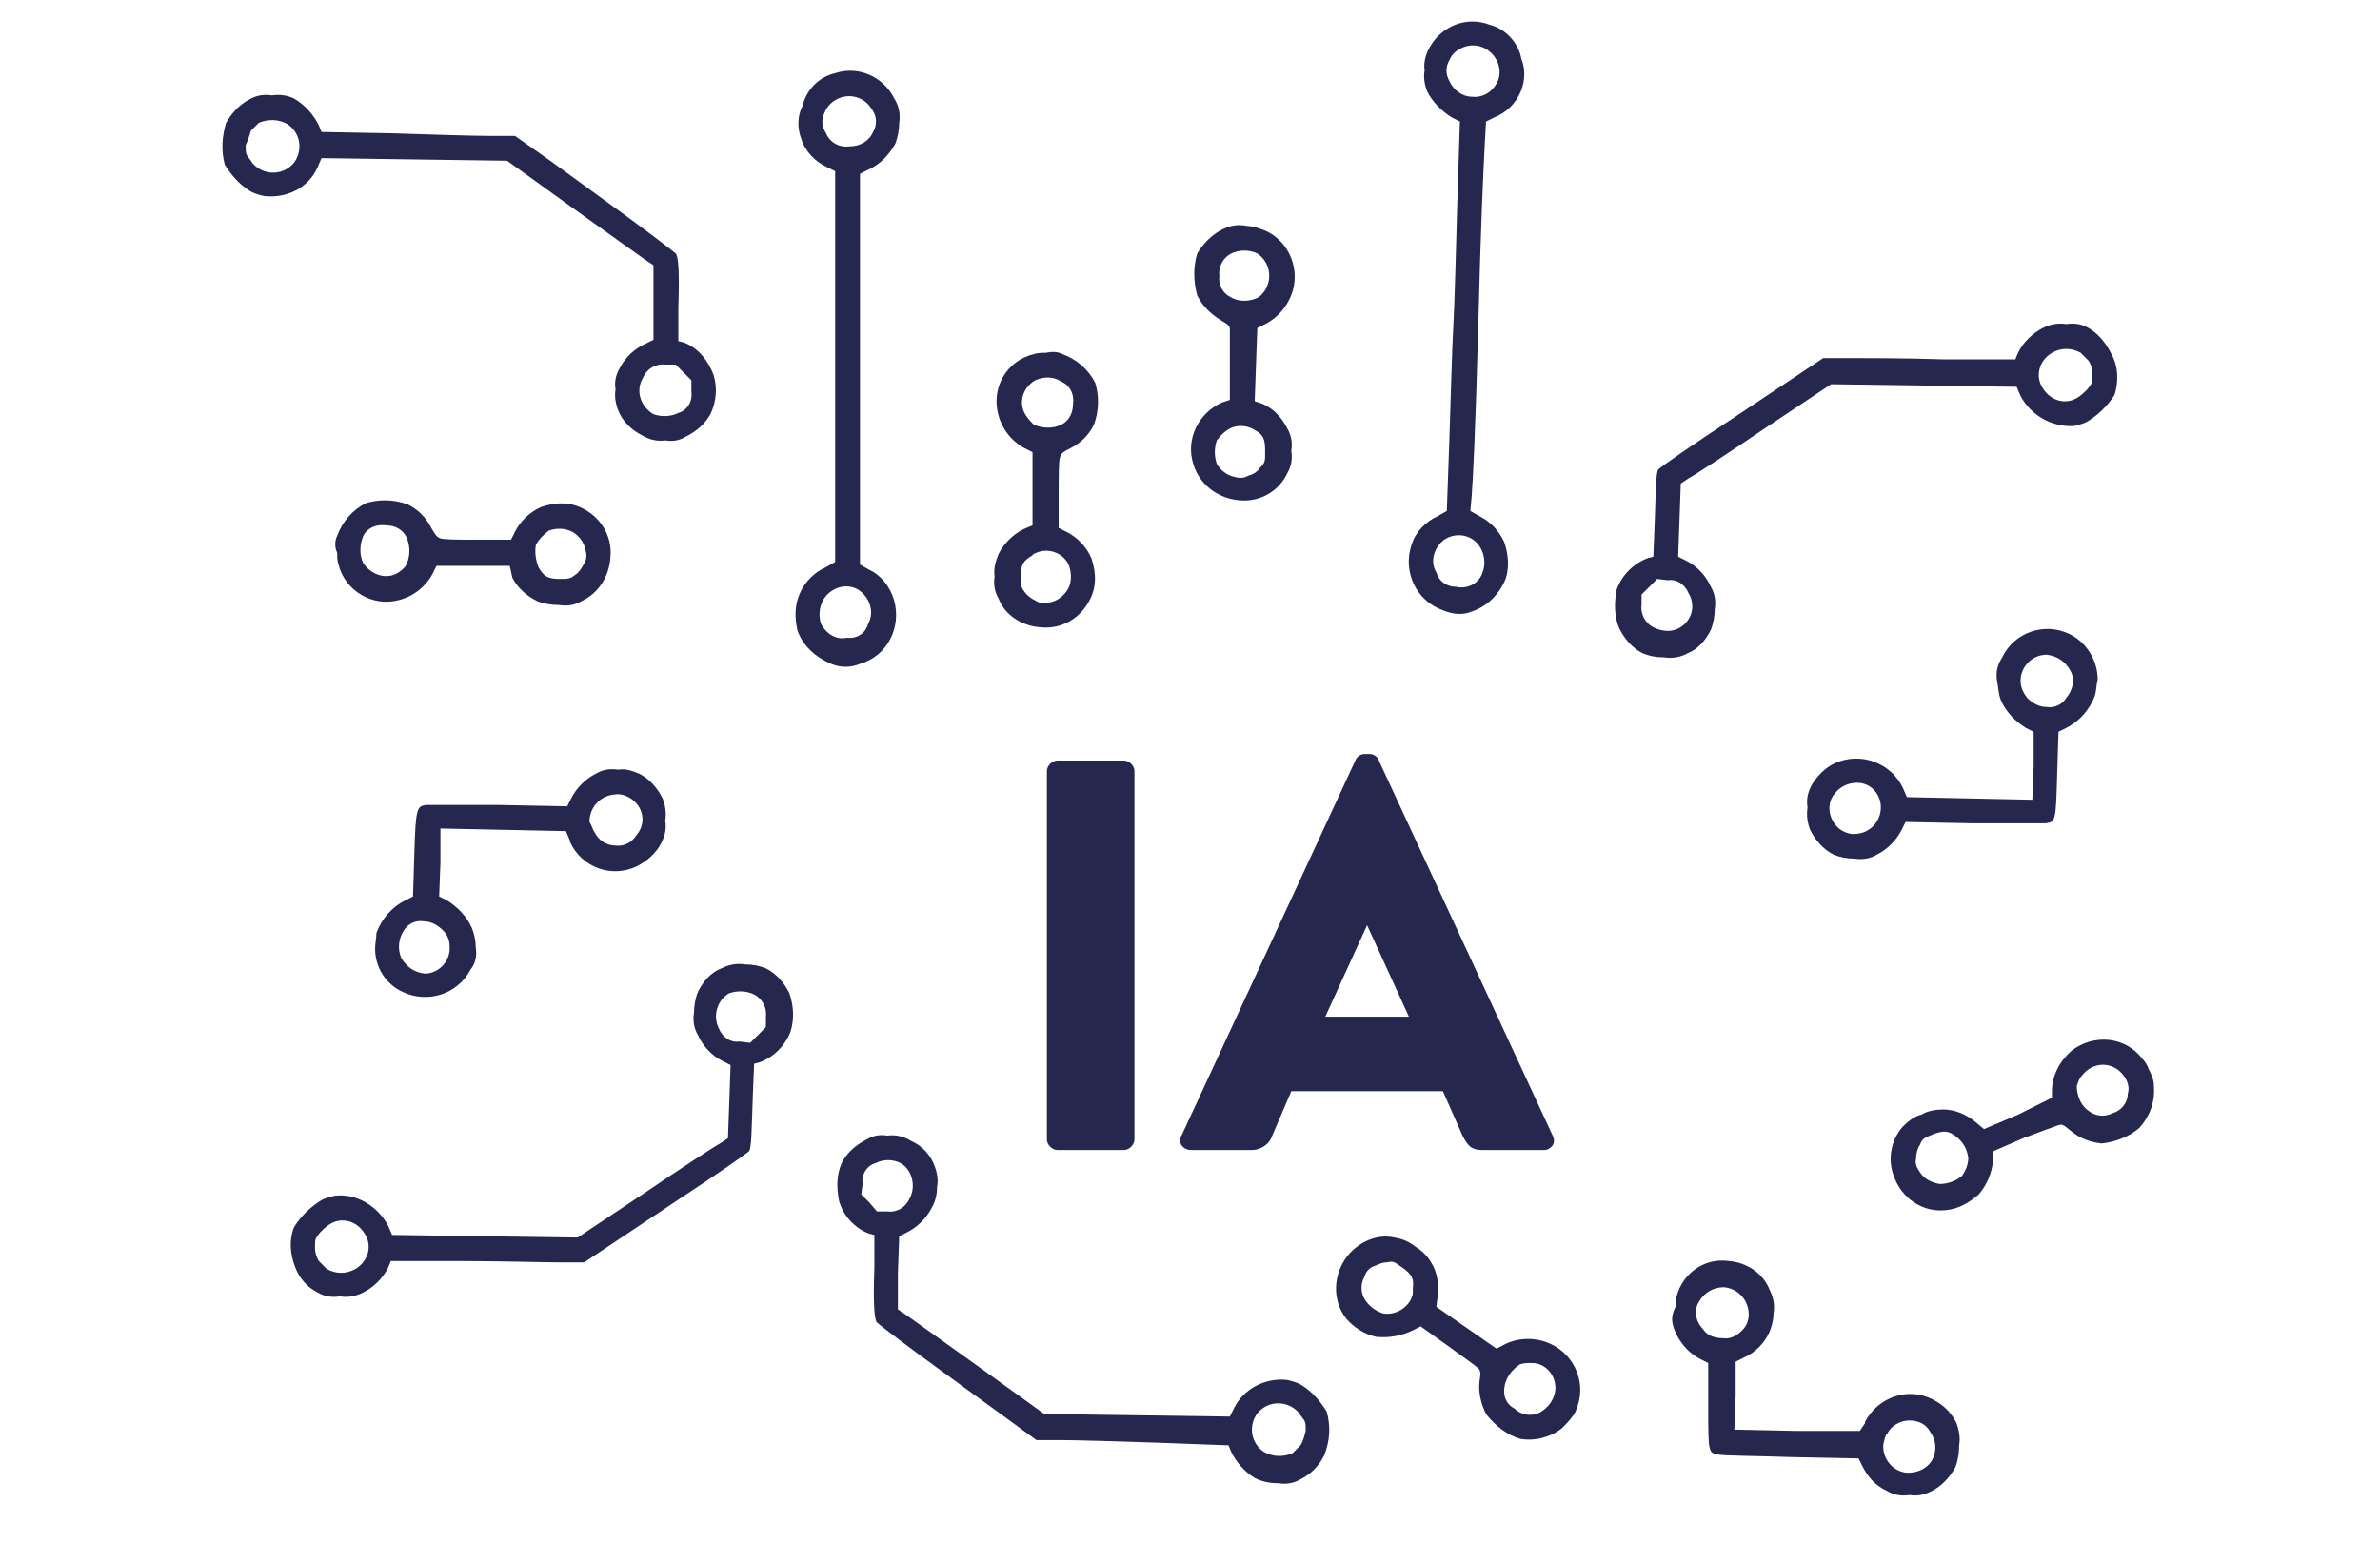
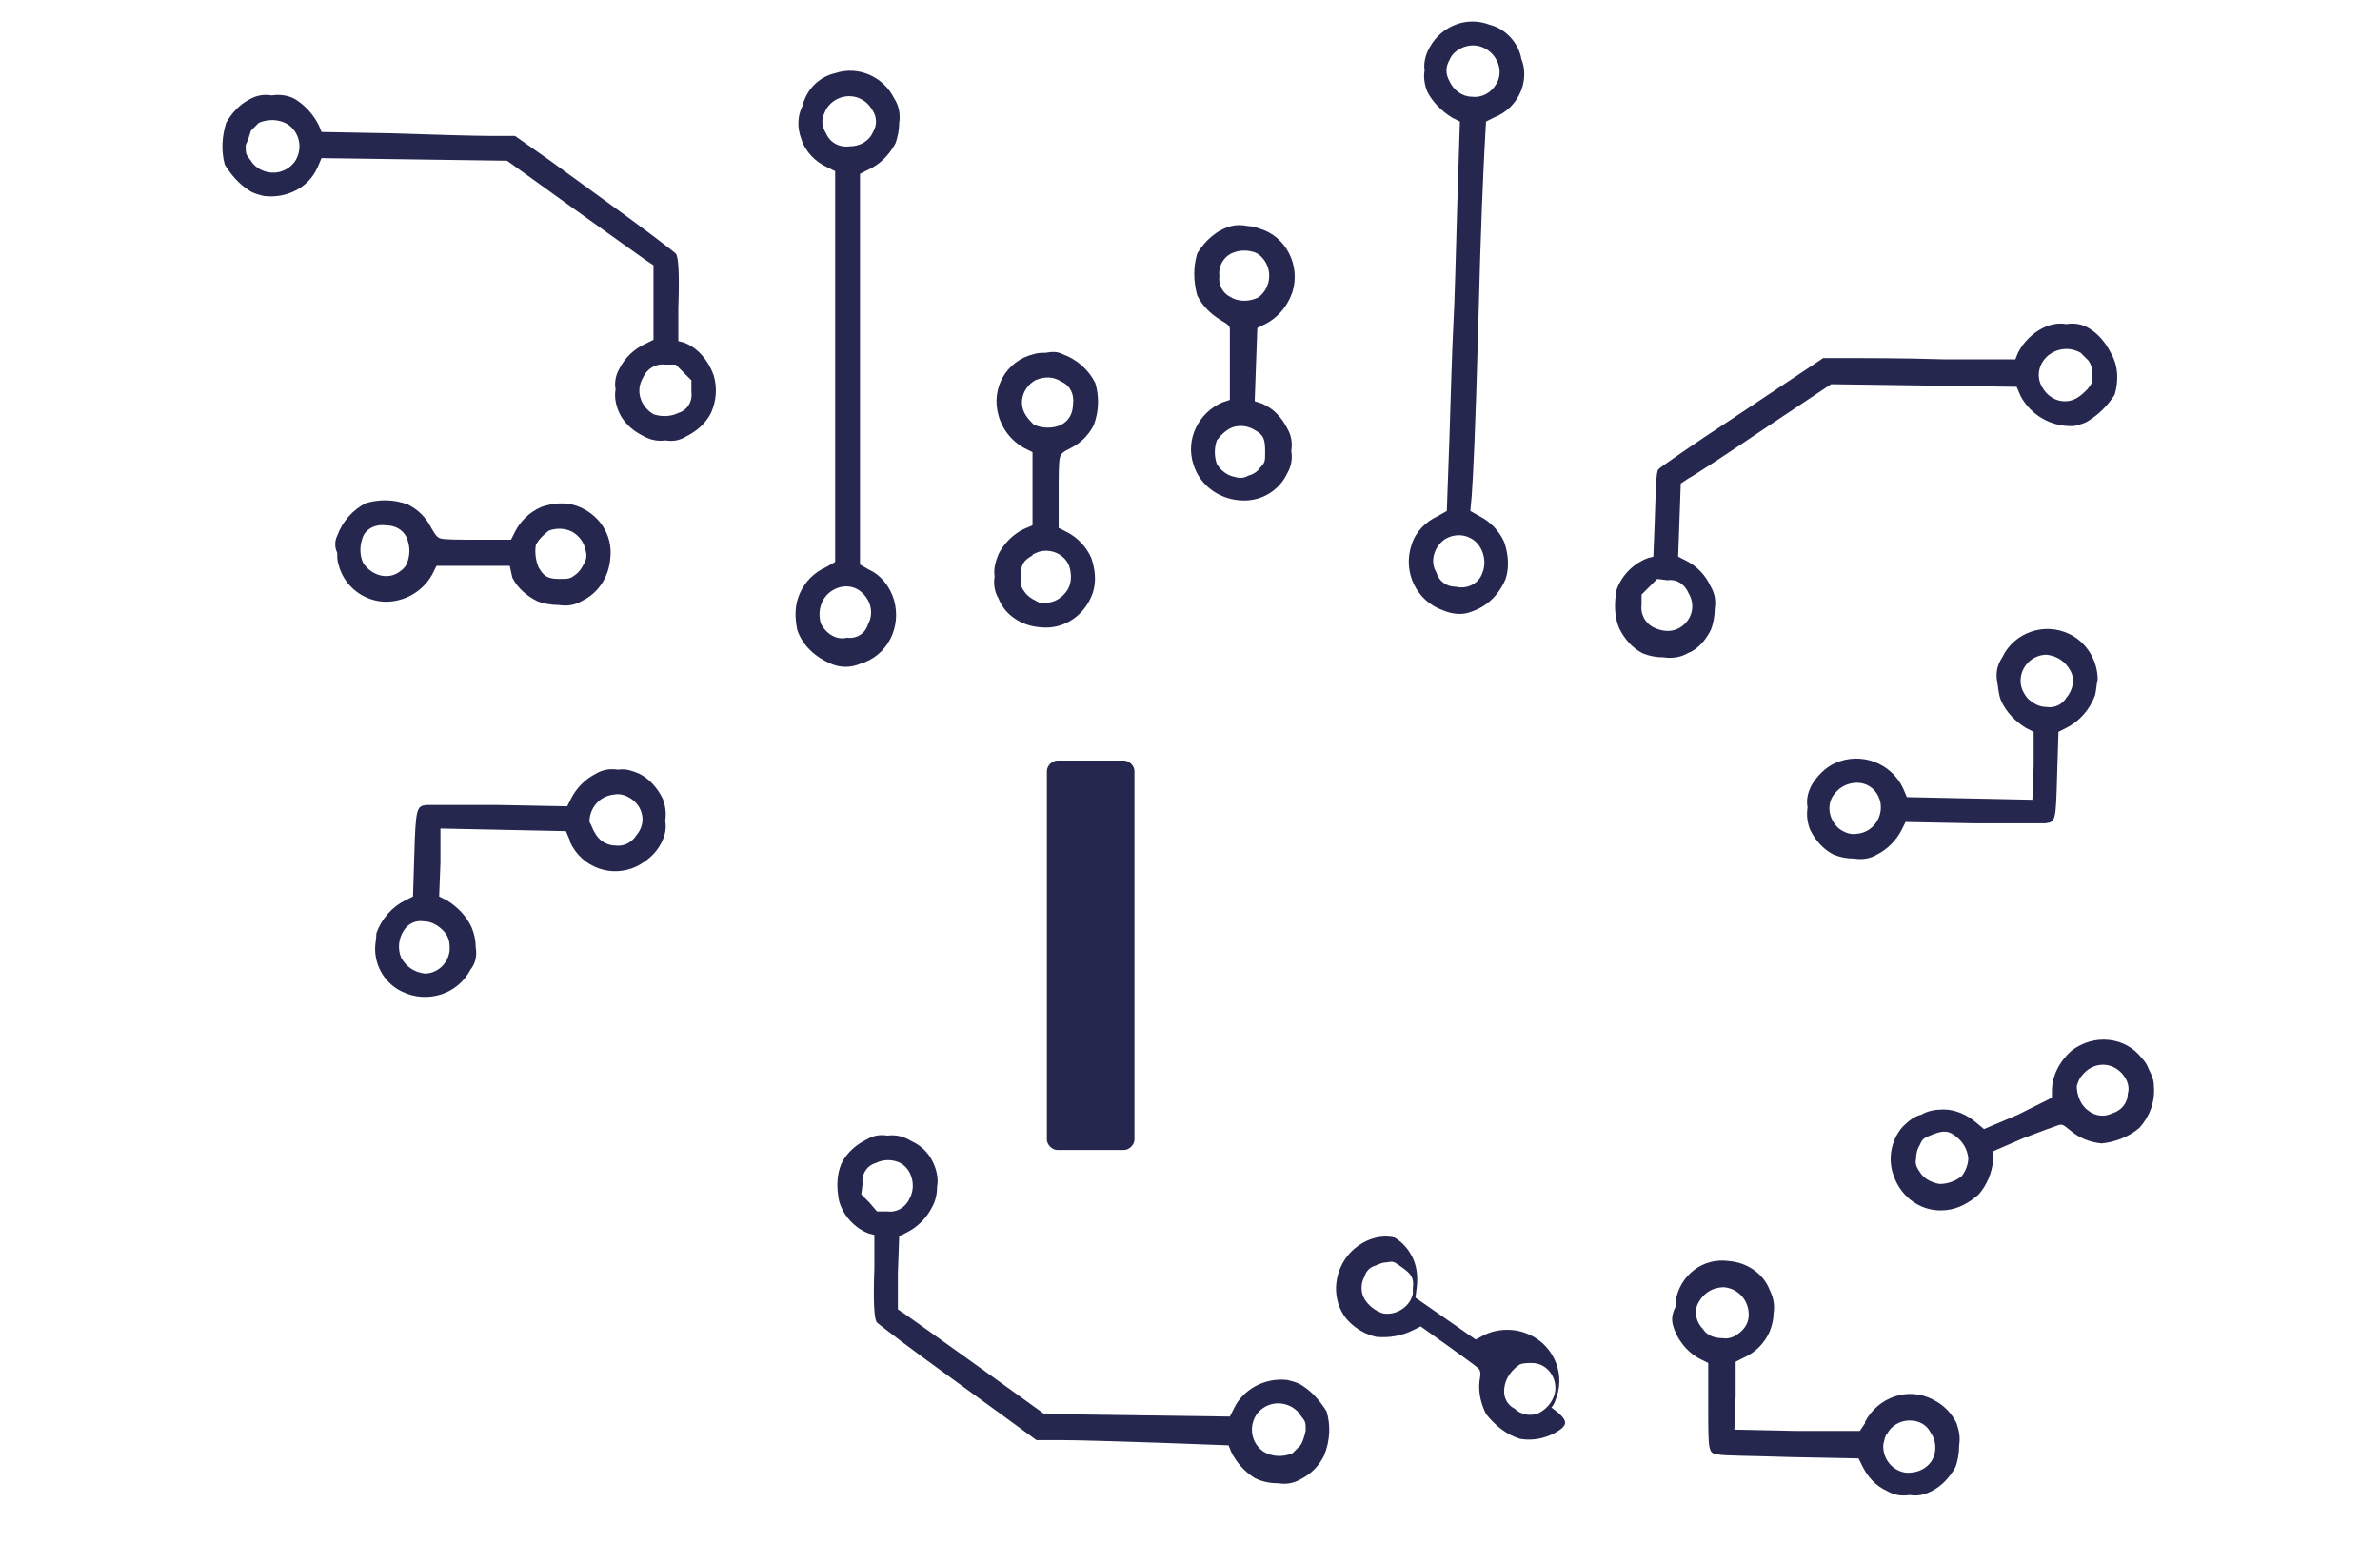
<svg xmlns="http://www.w3.org/2000/svg" version="1.1" id="Calque_1" x="0px" y="0px" viewBox="0 0 182.1 118.1" style="enable-background:new 0 0 182.1 118.1;" xml:space="preserve">
  <style type="text/css">
	.st0{fill:#26274E;}
</style>
  <title>Plan de travail 1</title>
  <path class="st0" d="M164.8,83.1c0.1,1.2-0.3,2.3-1.1,3.2c-0.8,0.7-1.9,1.1-2.9,1.2c-0.9-0.1-1.7-0.4-2.4-1  c-0.5-0.4-0.6-0.5-0.9-0.4s-1.4,0.5-2.7,1l-2.3,1v0.7c-0.1,1-0.5,1.9-1.1,2.6c-0.7,0.6-1.5,1.1-2.5,1.2c-1.8,0.2-3.4-0.9-4-2.6  c-0.5-1.3-0.2-2.8,0.7-3.8c0.4-0.4,0.9-0.8,1.4-0.9c0.5-0.3,1.1-0.4,1.7-0.4c0.9,0,1.8,0.4,2.5,1l0.6,0.5l2.6-1.1L157,84v-0.5  c0-1.2,0.6-2.3,1.5-3.1c1.7-1.3,4.1-1.1,5.4,0.6c0.2,0.2,0.4,0.5,0.5,0.8C164.6,82.2,164.8,82.6,164.8,83.1z M162.1,81.9  c-0.9-0.7-2.1-0.5-2.8,0.4c-0.2,0.2-0.3,0.5-0.4,0.8c0,0.7,0.3,1.5,0.9,1.9c0.5,0.4,1.2,0.5,1.8,0.2c0.7-0.2,1.2-0.8,1.2-1.5  C163,83.1,162.7,82.4,162.1,81.9L162.1,81.9z M149.7,87c-0.6-0.5-1-0.5-1.8-0.2c-0.7,0.3-0.8,0.3-1,0.8c-0.2,0.3-0.3,0.7-0.3,1.1  c-0.1,0.4,0.1,0.7,0.3,1c0.3,0.5,0.9,0.8,1.5,0.9c0.6,0,1.2-0.2,1.7-0.6c0.3-0.4,0.5-0.9,0.5-1.4C150.5,87.9,150.2,87.4,149.7,87z" />
  <path class="st0" d="M17.2,12.6c0.5,0.8,1.1,1.5,1.9,2c0.3,0.2,0.7,0.3,1.1,0.4c1.7,0.2,3.4-0.6,4.1-2.2l0.3-0.7l7.1,0.1l7.1,0.1  l5,3.6c2.8,2,5.3,3.8,5.6,4l0.6,0.4L50,23.2V26l-0.6,0.3c-0.9,0.4-1.6,1.1-2,1.9c-0.3,0.5-0.4,1.1-0.3,1.6c-0.1,0.5,0,1.1,0.2,1.6  c0.3,0.8,1,1.5,1.8,1.9c0.5,0.3,1.1,0.5,1.8,0.4c0.6,0.1,1.1,0,1.6-0.3c0.8-0.4,1.5-1,1.9-1.8c0.4-0.9,0.5-1.9,0.2-2.9  c-0.4-1.1-1.2-2.1-2.3-2.5l-0.4-0.1v-2.5c0.1-2.8,0-4-0.2-4.2s-2.7-2.1-5.2-3.9l-4.4-3.2l-2.7-1.9h-2c-1.1,0-4.4-0.1-7.4-0.2  l-5.4-0.1l-0.2-0.5c-0.4-0.8-1-1.5-1.8-2c-0.5-0.3-1.2-0.4-1.8-0.3c-0.6-0.1-1.2,0-1.7,0.3c-0.8,0.4-1.4,1.1-1.8,1.8  C17,10.4,16.9,11.5,17.2,12.6z M19.2,10c0.2-0.2,0.4-0.4,0.6-0.6c0.7-0.3,1.5-0.3,2.2,0.1c0.9,0.6,1.2,1.8,0.6,2.8  c-0.6,0.9-1.8,1.2-2.8,0.6c-0.3-0.2-0.5-0.4-0.6-0.6c-0.4-0.5-0.4-0.5-0.4-1.2C19,10.7,19.1,10.3,19.2,10L19.2,10z M49.2,28.9  c0.3-0.7,1-1.1,1.7-1h0.8l0.6,0.6l0.6,0.6l0,0.9c0.1,0.7-0.3,1.4-1,1.6c-0.6,0.3-1.3,0.3-1.9,0.1C49,31.1,48.6,29.9,49.2,28.9  C49.2,28.9,49.2,28.9,49.2,28.9L49.2,28.9z" />
  <path class="st0" d="M128,101.4c0.3,1.1,1.1,2.1,2.1,2.6l0.6,0.3v3.2c0,3.7,0,3.7,0.8,3.8c0.2,0.1,2.7,0.1,5.6,0.2l5.1,0.1l0.3,0.6  c0.4,0.8,1,1.5,1.9,1.9c0.5,0.3,1.1,0.4,1.7,0.3c0.6,0.1,1.1,0,1.7-0.3c0.8-0.4,1.4-1.1,1.8-1.8c0.2-0.5,0.3-1.1,0.3-1.7  c0.1-0.6,0-1.1-0.2-1.7c-0.4-0.8-1-1.4-1.8-1.8c-1.9-1-4.2-0.2-5.2,1.7c0,0,0,0,0,0.1l-0.4,0.6h-4.8l-4.8-0.1l0.1-2.6v-2.6l0.6-0.3  c0.9-0.4,1.6-1.1,2-2c0.2-0.5,0.3-1,0.3-1.4c0.1-0.6,0-1.2-0.3-1.8c-0.5-1.3-1.8-2.1-3.1-2.2c-2-0.3-3.8,1.1-4.1,3.1  c0,0.1,0,0.3,0,0.4C127.9,100.6,127.9,101,128,101.4z M130,99.6c0.4-0.7,1.1-1.1,1.9-1.1c1.1,0.1,1.9,1,1.9,2.1  c0,0.5-0.2,0.9-0.5,1.2c-0.4,0.4-0.9,0.7-1.5,0.6c-0.6,0-1.2-0.2-1.5-0.7C129.7,101.1,129.6,100.2,130,99.6L130,99.6z M144.4,109.7  c0.3-0.6,1-1,1.7-1c0.7,0,1.3,0.3,1.6,0.9c0.6,0.8,0.5,2.1-0.4,2.7c-0.4,0.3-0.9,0.4-1.4,0.4c-1.1-0.1-1.9-1.1-1.8-2.2  C144.2,110.2,144.2,109.9,144.4,109.7L144.4,109.7z" />
  <path class="st0" d="M61.3,10.6c0.3,1,1.1,1.8,2,2.2l0.6,0.3v1.8c0,1.9,0,6,0,14c0,7.5,0,11.7,0,12.9V43l-0.7,0.4  c-0.9,0.4-1.6,1.1-2,2c-0.4,0.9-0.4,1.8-0.2,2.8c0.4,1.2,1.4,2.1,2.6,2.6c0.7,0.3,1.5,0.3,2.2,0c2.1-0.6,3.2-2.8,2.6-4.9  c-0.3-1-1-1.9-1.9-2.3l-0.7-0.4v-5.6c0-3,0-6.9,0-8.6s0-5.9,0-9.4v-6.3l0.6-0.3c0.9-0.4,1.6-1.1,2.1-2c0.2-0.5,0.3-1.1,0.3-1.6  c0.1-0.6,0-1.3-0.4-1.9c-0.8-1.6-2.7-2.5-4.5-1.9c-1.3,0.3-2.2,1.3-2.5,2.5C61,8.9,61,9.8,61.3,10.6z M63.1,8.6  c0.4-1,1.6-1.5,2.6-1.1c0.5,0.2,0.8,0.5,1.1,1c0.3,0.5,0.3,1.1,0,1.6c-0.3,0.7-1,1.1-1.8,1.1c-0.8,0.1-1.5-0.3-1.8-1  C62.9,9.7,62.8,9.2,63.1,8.6L63.1,8.6z M63.2,45.6c0.7-0.8,1.9-1,2.7-0.3c0.7,0.6,1,1.6,0.5,2.5c-0.2,0.7-0.9,1.1-1.6,1  c-0.8,0.2-1.6-0.3-2-1.1C62.6,47,62.7,46.2,63.2,45.6L63.2,45.6z" />
  <path class="st0" d="M94.2,17.3c-1.1,0.3-2,1.1-2.6,2.1c-0.3,1-0.3,2.1,0,3.2c0.4,0.8,1,1.4,1.8,1.9c0.5,0.3,0.7,0.4,0.7,0.7  s0,1.5,0,2.9v2.5l-0.6,0.2c-1.8,0.8-2.8,2.8-2.2,4.7c0.5,1.7,2.1,2.8,3.9,2.8c1.4,0,2.7-0.8,3.3-2.1c0.3-0.5,0.4-1.1,0.3-1.7  c0.1-0.6,0-1.2-0.3-1.7c-0.4-0.8-1-1.5-1.9-1.9L96,30.7l0.1-2.8l0.1-2.8l0.4-0.2c1.1-0.5,1.9-1.4,2.3-2.6c0.6-2-0.5-4.2-2.5-4.8  c-0.3-0.1-0.6-0.2-0.9-0.2C95,17.2,94.6,17.2,94.2,17.3z M96.2,19.4c0.9,0.6,1.2,1.8,0.6,2.8c-0.2,0.3-0.4,0.5-0.6,0.6  c-0.7,0.3-1.5,0.3-2.1-0.1c-0.6-0.3-0.9-1-0.8-1.6c-0.1-0.7,0.3-1.4,0.9-1.7C94.8,19.1,95.6,19.1,96.2,19.4L96.2,19.4z M96,32.9  c0.7,0.4,0.8,0.7,0.8,1.7c0,0.7,0,0.8-0.4,1.2c-0.2,0.3-0.5,0.5-0.9,0.6c-0.3,0.2-0.7,0.2-1,0.1c-0.6-0.1-1.1-0.5-1.4-1  c-0.2-0.6-0.2-1.2,0-1.8c0.3-0.4,0.7-0.8,1.2-1C94.9,32.5,95.5,32.6,96,32.9L96,32.9z" />
  <path class="st0" d="M161.8,30.2c-0.5,0.8-1.2,1.5-2,2c-0.3,0.2-0.7,0.3-1.1,0.4c-1.7,0.1-3.3-0.8-4.1-2.3l-0.3-0.7l-7.1-0.1  l-7.1-0.1l-5.1,3.4c-2.8,1.9-5.4,3.6-5.8,3.8l-0.6,0.4l-0.1,2.8l-0.1,2.8l0.6,0.3c0.8,0.4,1.5,1.1,1.9,2c0.3,0.5,0.4,1.1,0.3,1.7  c0,0.5-0.1,1.1-0.3,1.6c-0.4,0.8-1,1.5-1.8,1.8c-0.5,0.3-1.2,0.4-1.8,0.3c-0.6,0-1.1-0.1-1.6-0.3c-0.8-0.4-1.4-1.1-1.8-1.9  c-0.4-0.9-0.4-2-0.2-3c0.4-1.1,1.3-2,2.4-2.4l0.4-0.1l0.1-2.5c0.1-2.8,0.1-4,0.3-4.2s2.8-2,5.4-3.7l4.5-3l2.7-1.8h1.9  c1.1,0,4.4,0,7.4,0.1h5.4l0.2-0.5c0.4-0.8,1.1-1.5,1.9-1.9c0.6-0.3,1.2-0.4,1.8-0.3c0.6-0.1,1.2,0,1.7,0.3c0.7,0.4,1.3,1.1,1.7,1.9  C162.1,28,162.1,29.2,161.8,30.2z M159.8,27.6c-0.2-0.2-0.4-0.4-0.6-0.6c-0.7-0.4-1.5-0.4-2.2,0c-1,0.6-1.3,1.8-0.7,2.7  c0.6,1,1.8,1.3,2.7,0.7c0.3-0.2,0.5-0.4,0.7-0.6c0.4-0.5,0.4-0.5,0.4-1.2C160.1,28.2,160,27.9,159.8,27.6z M129.2,45.4  c-0.3-0.7-0.9-1.1-1.6-1l-0.8-0.1l-0.6,0.6l-0.6,0.6v0.8c-0.1,0.7,0.3,1.4,0.9,1.7c0.6,0.3,1.3,0.4,1.9,0.1  C129.4,47.6,129.8,46.4,129.2,45.4C129.3,45.4,129.3,45.4,129.2,45.4L129.2,45.4z" />
  <path class="st0" d="M160.3,53.2c-0.4,1.1-1.2,2-2.2,2.5l-0.6,0.3l-0.1,3.2c-0.1,3.6-0.1,3.7-0.9,3.8c-0.2,0-2.7,0-5.6,0l-5.1-0.1  l-0.3,0.6c-0.4,0.8-1.1,1.5-1.9,1.9c-0.5,0.3-1.1,0.4-1.7,0.3c-0.6,0-1.1-0.1-1.6-0.3c-0.8-0.4-1.4-1.1-1.8-1.9  c-0.2-0.5-0.3-1.1-0.2-1.7c-0.1-0.6,0-1.1,0.3-1.7c0.4-0.7,1.1-1.4,1.8-1.7c2-0.9,4.3,0,5.2,1.9c0,0,0,0,0,0l0.3,0.7l4.8,0.1  l4.8,0.1l0.1-2.6V56l-0.6-0.3c-0.8-0.5-1.5-1.2-1.9-2.1c-0.2-0.5-0.2-1-0.3-1.5c-0.1-0.6,0-1.2,0.4-1.8c0.9-1.9,3.2-2.7,5.1-1.8  c1.3,0.6,2.2,2,2.2,3.5C160.4,52.4,160.4,52.8,160.3,53.2z M158.4,51.3c-0.4-0.7-1-1.1-1.8-1.2c-1.1,0-2,0.9-2,2  c0,0.5,0.2,0.9,0.5,1.3c0.4,0.4,0.9,0.7,1.5,0.7c0.6,0.1,1.2-0.2,1.5-0.7C158.6,52.8,158.8,52,158.4,51.3L158.4,51.3z M143.7,60.9  c-0.3-0.6-0.9-1-1.6-1c-0.7,0-1.3,0.3-1.7,0.8c-0.7,0.8-0.5,2,0.3,2.7c0.4,0.3,0.9,0.5,1.4,0.4c1.1-0.1,1.9-1.1,1.8-2.2  C143.9,61.4,143.8,61.1,143.7,60.9z" />
  <path class="st0" d="M116.4,6.9c-0.4,1-1.1,1.7-2.1,2.1l-0.6,0.3l-0.1,1.8c-0.1,1.9-0.3,6-0.5,14c-0.2,7.5-0.4,11.7-0.5,12.9  l-0.1,1.1l0.7,0.4c0.8,0.4,1.5,1.1,1.9,2c0.3,0.9,0.4,1.9,0.1,2.8c-0.5,1.2-1.4,2.1-2.6,2.5c-0.7,0.3-1.5,0.2-2.2-0.1  c-2-0.7-3.1-2.9-2.4-5c0.3-1,1.1-1.8,2-2.2l0.7-0.4l0.2-5.6c0.1-3,0.2-6.9,0.3-8.6s0.2-5.9,0.3-9.3l0.2-6.3L111.1,9  c-0.8-0.5-1.5-1.2-1.9-2c-0.2-0.5-0.3-1.1-0.2-1.6c-0.1-0.6,0.1-1.3,0.4-1.8c0.9-1.6,2.8-2.4,4.6-1.7c1.2,0.3,2.2,1.4,2.4,2.6  C116.7,5.2,116.7,6.1,116.4,6.9z M114.6,4.8c-0.4-1-1.5-1.6-2.6-1.2c-0.5,0.2-0.9,0.5-1.1,1c-0.3,0.5-0.3,1.1,0,1.6  c0.3,0.7,1,1.2,1.7,1.2c0.8,0.1,1.5-0.3,1.9-1C114.8,5.9,114.8,5.3,114.6,4.8z M113.2,41.8c-0.6-0.9-1.8-1.1-2.7-0.5  c-0.8,0.6-1.1,1.7-0.6,2.5c0.2,0.7,0.8,1.1,1.5,1.1c0.8,0.2,1.7-0.2,2-1C113.7,43.2,113.6,42.4,113.2,41.8z" />
  <path class="st0" d="M81.3,27.1c1.1,0.4,2,1.2,2.5,2.2c0.3,1,0.3,2.1-0.1,3.2c-0.4,0.8-1,1.4-1.8,1.8c-0.6,0.3-0.7,0.4-0.8,0.7  s-0.1,1.5-0.1,2.9L81,40.4l0.6,0.3c0.8,0.4,1.5,1.1,1.9,2c0.3,0.9,0.4,1.8,0.1,2.7c-0.6,1.7-2.2,2.8-4,2.6c-1.4-0.1-2.7-0.9-3.2-2.2  c-0.3-0.5-0.4-1.1-0.3-1.7c-0.1-0.6,0.1-1.2,0.3-1.7c0.4-0.8,1.1-1.5,1.9-1.9l0.7-0.3v-2.8v-2.8l-0.4-0.2c-1.1-0.5-1.9-1.5-2.2-2.6  c-0.6-2.1,0.6-4.2,2.7-4.7c0.3-0.1,0.6-0.1,0.9-0.1C80.5,26.9,80.9,26.9,81.3,27.1z M79.2,29.1c-1,0.6-1.3,1.8-0.7,2.7  c0.2,0.3,0.4,0.5,0.6,0.7c0.7,0.3,1.5,0.3,2.1,0c0.6-0.3,0.9-0.9,0.9-1.6c0.1-0.7-0.2-1.4-0.9-1.7C80.6,28.8,79.9,28.8,79.2,29.1  L79.2,29.1z M79,42.5c-0.7,0.4-0.9,0.7-0.9,1.6c0,0.7,0,0.8,0.3,1.2c0.2,0.3,0.5,0.5,0.9,0.7c0.3,0.2,0.7,0.2,1,0.1  c0.6-0.1,1.1-0.5,1.4-1c0.3-0.5,0.3-1.2,0.1-1.8c-0.4-1-1.6-1.4-2.5-1C79.1,42.4,79,42.4,79,42.5L79,42.5z" />
  <path class="st0" d="M101.5,108c-0.5-0.8-1.1-1.5-1.9-2c-0.3-0.2-0.7-0.3-1.1-0.4c-1.7-0.2-3.4,0.7-4.1,2.2l-0.3,0.6l-7.1-0.1  l-7.1-0.1l-5-3.6c-2.8-2-5.3-3.8-5.6-4l-0.6-0.4v-2.8l0.1-2.8l0.6-0.3c0.8-0.4,1.5-1.1,1.9-1.9c0.3-0.5,0.4-1.1,0.4-1.6  c0.1-0.5,0-1.1-0.2-1.6c-0.3-0.8-0.9-1.5-1.8-1.9c-0.5-0.3-1.1-0.5-1.8-0.4c-0.6-0.1-1.1,0-1.6,0.3c-0.8,0.4-1.5,1-1.9,1.8  c-0.4,0.9-0.4,1.9-0.2,2.9c0.3,1.1,1.2,2.1,2.3,2.5l0.4,0.1V97c-0.1,2.8,0,4,0.2,4.2s2.7,2.1,5.2,3.9l4.4,3.2l2.6,1.9h1.9  c1.1,0,4.4,0.1,7.4,0.2l5.4,0.2l0.2,0.5c0.4,0.8,1,1.5,1.8,2c0.6,0.3,1.2,0.4,1.8,0.4c0.6,0.1,1.2,0,1.7-0.3c0.8-0.4,1.4-1,1.8-1.8  C101.8,110.2,101.8,109,101.5,108z M99.5,110.6c-0.2,0.2-0.4,0.4-0.6,0.6c-0.7,0.3-1.5,0.3-2.2-0.1c-0.9-0.6-1.2-1.8-0.6-2.8  c0.6-0.9,1.8-1.2,2.8-0.6c0.3,0.2,0.5,0.4,0.6,0.6c0.4,0.5,0.4,0.5,0.4,1.2C99.8,109.9,99.7,110.3,99.5,110.6L99.5,110.6z   M69.6,91.7c-0.3,0.7-1,1.1-1.7,1h-0.8L66.5,92l-0.6-0.6l0.1-0.8c-0.1-0.7,0.3-1.4,1-1.6c0.6-0.3,1.3-0.3,1.9,0  C69.8,89.5,70.1,90.8,69.6,91.7L69.6,91.7z" />
  <path class="st0" d="M25.8,41c0.4-1.1,1.2-2,2.2-2.5c1-0.3,2.1-0.3,3.2,0.1c0.8,0.4,1.4,1,1.8,1.8c0.3,0.5,0.4,0.7,0.7,0.8  s1.5,0.1,2.9,0.1h2.5l0.3-0.6c0.4-0.8,1.1-1.5,2-1.9c0.9-0.3,1.8-0.4,2.7-0.1c1.7,0.6,2.8,2.2,2.6,4c-0.1,1.4-0.9,2.7-2.2,3.3  c-0.5,0.3-1.1,0.4-1.7,0.3c-0.6,0-1.2-0.1-1.7-0.3c-0.8-0.4-1.5-1-1.9-1.8L39,43.3h-2.8h-2.8l-0.2,0.4c-0.5,1.1-1.5,1.9-2.6,2.2  c-2.1,0.6-4.2-0.7-4.7-2.7c-0.1-0.3-0.1-0.6-0.1-0.9C25.6,41.9,25.6,41.4,25.8,41z M27.8,43.1c0.6,0.9,1.8,1.3,2.7,0.7  c0.3-0.2,0.5-0.4,0.6-0.6c0.3-0.7,0.3-1.4,0-2.1c-0.3-0.6-0.9-0.9-1.6-0.9c-0.7-0.1-1.4,0.2-1.7,0.8C27.5,41.7,27.5,42.5,27.8,43.1  L27.8,43.1z M41.2,43.4c0.4,0.7,0.7,0.9,1.6,0.9c0.7,0,0.8,0,1.2-0.3c0.3-0.2,0.5-0.5,0.7-0.9c0.2-0.3,0.2-0.7,0.1-1  c-0.1-0.6-0.5-1.1-1-1.4c-0.6-0.3-1.2-0.3-1.8-0.1c-0.4,0.3-0.8,0.7-1,1.1C40.9,42.3,41,42.9,41.2,43.4L41.2,43.4z" />
-   <path class="st0" d="M22.5,93.9c0.5-0.8,1.2-1.5,2-2c0.3-0.2,0.7-0.3,1.1-0.4c1.7-0.2,3.3,0.8,4.1,2.3l0.3,0.7l7.1,0.1l7.1,0.1  l5.1-3.4c2.8-1.9,5.4-3.6,5.8-3.8l0.6-0.4l0.1-2.8l0.1-2.8l-0.6-0.3c-0.8-0.4-1.5-1.1-1.9-2c-0.3-0.5-0.4-1.1-0.3-1.7  c0-0.5,0.1-1.1,0.3-1.6c0.4-0.8,1-1.5,1.8-1.8c0.6-0.3,1.2-0.4,1.8-0.3c0.6,0,1.1,0.1,1.6,0.3c0.8,0.4,1.4,1.1,1.8,1.9  c0.3,0.9,0.4,1.9,0.1,2.9c-0.4,1.1-1.3,2-2.4,2.4l-0.4,0.1l-0.1,2.5c-0.1,2.8-0.1,4-0.3,4.2s-2.8,2-5.4,3.7l-4.5,3l-2.7,1.8h-2  c-1.1,0-4.4-0.1-7.4-0.1h-5.4l-0.2,0.5c-0.4,0.8-1.1,1.5-1.9,1.9c-0.6,0.3-1.2,0.4-1.8,0.3c-0.6,0.1-1.2,0-1.7-0.3  c-0.8-0.4-1.4-1.1-1.7-1.9C22.2,96,22.1,94.9,22.5,93.9z M24.4,96.5c0.2,0.2,0.4,0.4,0.6,0.6c0.7,0.4,1.5,0.4,2.2,0  c1-0.6,1.3-1.8,0.7-2.7c-0.6-1-1.8-1.3-2.7-0.7c-0.3,0.2-0.5,0.4-0.7,0.6c-0.4,0.5-0.4,0.5-0.4,1.2C24.1,95.8,24.2,96.2,24.4,96.5z   M55,78.7c0.3,0.7,0.9,1.1,1.6,1l0.8,0.1l0.6-0.6l0.6-0.6v-0.8c0.1-0.7-0.3-1.4-0.9-1.7c-0.6-0.3-1.3-0.3-1.9-0.1  C54.9,76.5,54.5,77.7,55,78.7C55,78.7,55,78.7,55,78.7z" />
  <path class="st0" d="M28.8,71.4c0.4-1.1,1.2-2,2.2-2.5l0.6-0.3l0.1-3.2c0.1-3.6,0.2-3.7,0.9-3.8c0.2,0,2.7,0,5.6,0l5.2,0.1l0.3-0.6  c0.4-0.8,1.1-1.5,1.9-1.9c0.5-0.3,1.1-0.4,1.7-0.3c0.6-0.1,1.1,0.1,1.6,0.3c0.8,0.4,1.4,1.1,1.8,1.9c0.2,0.5,0.3,1.1,0.2,1.7  c0.1,0.6,0,1.1-0.3,1.7c-0.4,0.8-1.1,1.4-1.9,1.8c-1.9,0.9-4.2,0.1-5.1-1.9c0,0,0,0,0-0.1l-0.3-0.7l-4.8-0.1l-4.8-0.1V66l-0.1,2.6  l0.6,0.3c0.8,0.5,1.5,1.2,1.9,2.1c0.2,0.5,0.3,1,0.3,1.5c0.1,0.6,0,1.2-0.4,1.7c-1,1.9-3.3,2.6-5.2,1.7c-1.3-0.6-2.1-1.9-2.1-3.3  C28.7,72.2,28.8,71.8,28.8,71.4z M30.7,73.3c0.4,0.7,1,1.1,1.8,1.2c1.1,0,2-1,1.9-2.1c0-0.5-0.2-0.9-0.5-1.2  c-0.4-0.4-0.9-0.7-1.5-0.7c-0.6-0.1-1.2,0.2-1.5,0.7C30.5,71.8,30.4,72.6,30.7,73.3L30.7,73.3z M45.5,63.7c0.3,0.6,0.9,1,1.6,1  c0.7,0.1,1.3-0.3,1.6-0.8c0.7-0.8,0.6-2-0.3-2.7c-0.4-0.3-0.9-0.5-1.4-0.4c-1.1,0.1-1.9,1-1.9,2.1C45.3,63.2,45.3,63.4,45.5,63.7  L45.5,63.7z" />
-   <path class="st0" d="M119.5,109.3c-0.9,0.7-2.1,1-3.2,0.8c-1-0.3-1.9-1-2.6-1.9c-0.4-0.8-0.6-1.7-0.5-2.5c0.1-0.6,0.1-0.8-0.1-1  s-1.2-0.9-2.3-1.7l-2.1-1.5l-0.6,0.3c-0.8,0.4-1.8,0.6-2.8,0.5c-0.9-0.2-1.7-0.7-2.3-1.4c-1.1-1.4-1-3.4,0.1-4.8  c0.9-1.1,2.3-1.7,3.6-1.4c0.6,0.1,1.1,0.3,1.6,0.7c0.5,0.3,0.9,0.7,1.2,1.2c0.5,0.8,0.6,1.7,0.5,2.6l-0.1,0.8l2.3,1.6l2.3,1.6  l0.4-0.2c1-0.6,2.3-0.7,3.4-0.3c2,0.7,3.1,2.9,2.4,4.9c-0.1,0.3-0.2,0.6-0.4,0.8C120.1,108.7,119.8,109,119.5,109.3z M119,106.4  c0.1-1.1-0.7-2.1-1.8-2.1c-0.3,0-0.6,0-0.9,0.1c-0.6,0.4-1.1,1-1.2,1.8c-0.1,0.7,0.2,1.3,0.8,1.6c0.5,0.5,1.3,0.6,1.9,0.3  C118.5,107.7,118.9,107.1,119,106.4z M108.1,98.6c0.1-0.8-0.1-1.1-0.8-1.6s-0.7-0.5-1.2-0.4c-0.4,0-0.7,0.2-1,0.3  c-0.3,0.1-0.6,0.4-0.7,0.8c-0.3,0.5-0.3,1.2,0,1.7c0.3,0.5,0.8,0.9,1.4,1.1c1,0.2,2.1-0.5,2.3-1.5C108.1,98.8,108.1,98.7,108.1,98.6  L108.1,98.6z" />
+   <path class="st0" d="M119.5,109.3c-0.9,0.7-2.1,1-3.2,0.8c-1-0.3-1.9-1-2.6-1.9c-0.4-0.8-0.6-1.7-0.5-2.5c0.1-0.6,0.1-0.8-0.1-1  s-1.2-0.9-2.3-1.7l-2.1-1.5l-0.6,0.3c-0.8,0.4-1.8,0.6-2.8,0.5c-0.9-0.2-1.7-0.7-2.3-1.4c-1.1-1.4-1-3.4,0.1-4.8  c0.9-1.1,2.3-1.7,3.6-1.4c0.5,0.3,0.9,0.7,1.2,1.2c0.5,0.8,0.6,1.7,0.5,2.6l-0.1,0.8l2.3,1.6l2.3,1.6  l0.4-0.2c1-0.6,2.3-0.7,3.4-0.3c2,0.7,3.1,2.9,2.4,4.9c-0.1,0.3-0.2,0.6-0.4,0.8C120.1,108.7,119.8,109,119.5,109.3z M119,106.4  c0.1-1.1-0.7-2.1-1.8-2.1c-0.3,0-0.6,0-0.9,0.1c-0.6,0.4-1.1,1-1.2,1.8c-0.1,0.7,0.2,1.3,0.8,1.6c0.5,0.5,1.3,0.6,1.9,0.3  C118.5,107.7,118.9,107.1,119,106.4z M108.1,98.6c0.1-0.8-0.1-1.1-0.8-1.6s-0.7-0.5-1.2-0.4c-0.4,0-0.7,0.2-1,0.3  c-0.3,0.1-0.6,0.4-0.7,0.8c-0.3,0.5-0.3,1.2,0,1.7c0.3,0.5,0.8,0.9,1.4,1.1c1,0.2,2.1-0.5,2.3-1.5C108.1,98.8,108.1,98.7,108.1,98.6  L108.1,98.6z" />
  <path class="st0" d="M80.1,59c0-0.4,0.4-0.8,0.8-0.8H86c0.4,0,0.8,0.4,0.8,0.8v28.2c0,0.4-0.4,0.8-0.8,0.8h-5.1  c-0.4,0-0.8-0.4-0.8-0.8L80.1,59z" />
-   <path class="st0" d="M90.4,86.9l13.3-28.7c0.1-0.3,0.4-0.5,0.7-0.5h0.4c0.3,0,0.6,0.2,0.7,0.5l13.3,28.7c0.2,0.4,0.1,0.8-0.3,1  c-0.1,0.1-0.3,0.1-0.4,0.1h-4.7c-0.8,0-1.1-0.3-1.5-1.1l-1.5-3.4H98.8L97.3,87c-0.2,0.6-0.9,1-1.5,1h-4.7c-0.4,0-0.8-0.3-0.8-0.7  C90.3,87.2,90.3,87,90.4,86.9z M107.8,77.8l-3.2-7l0,0l-3.2,7H107.8z" />
  <rect x="-76.2" y="-147" style="fill:none;" width="360" height="118" />
</svg>